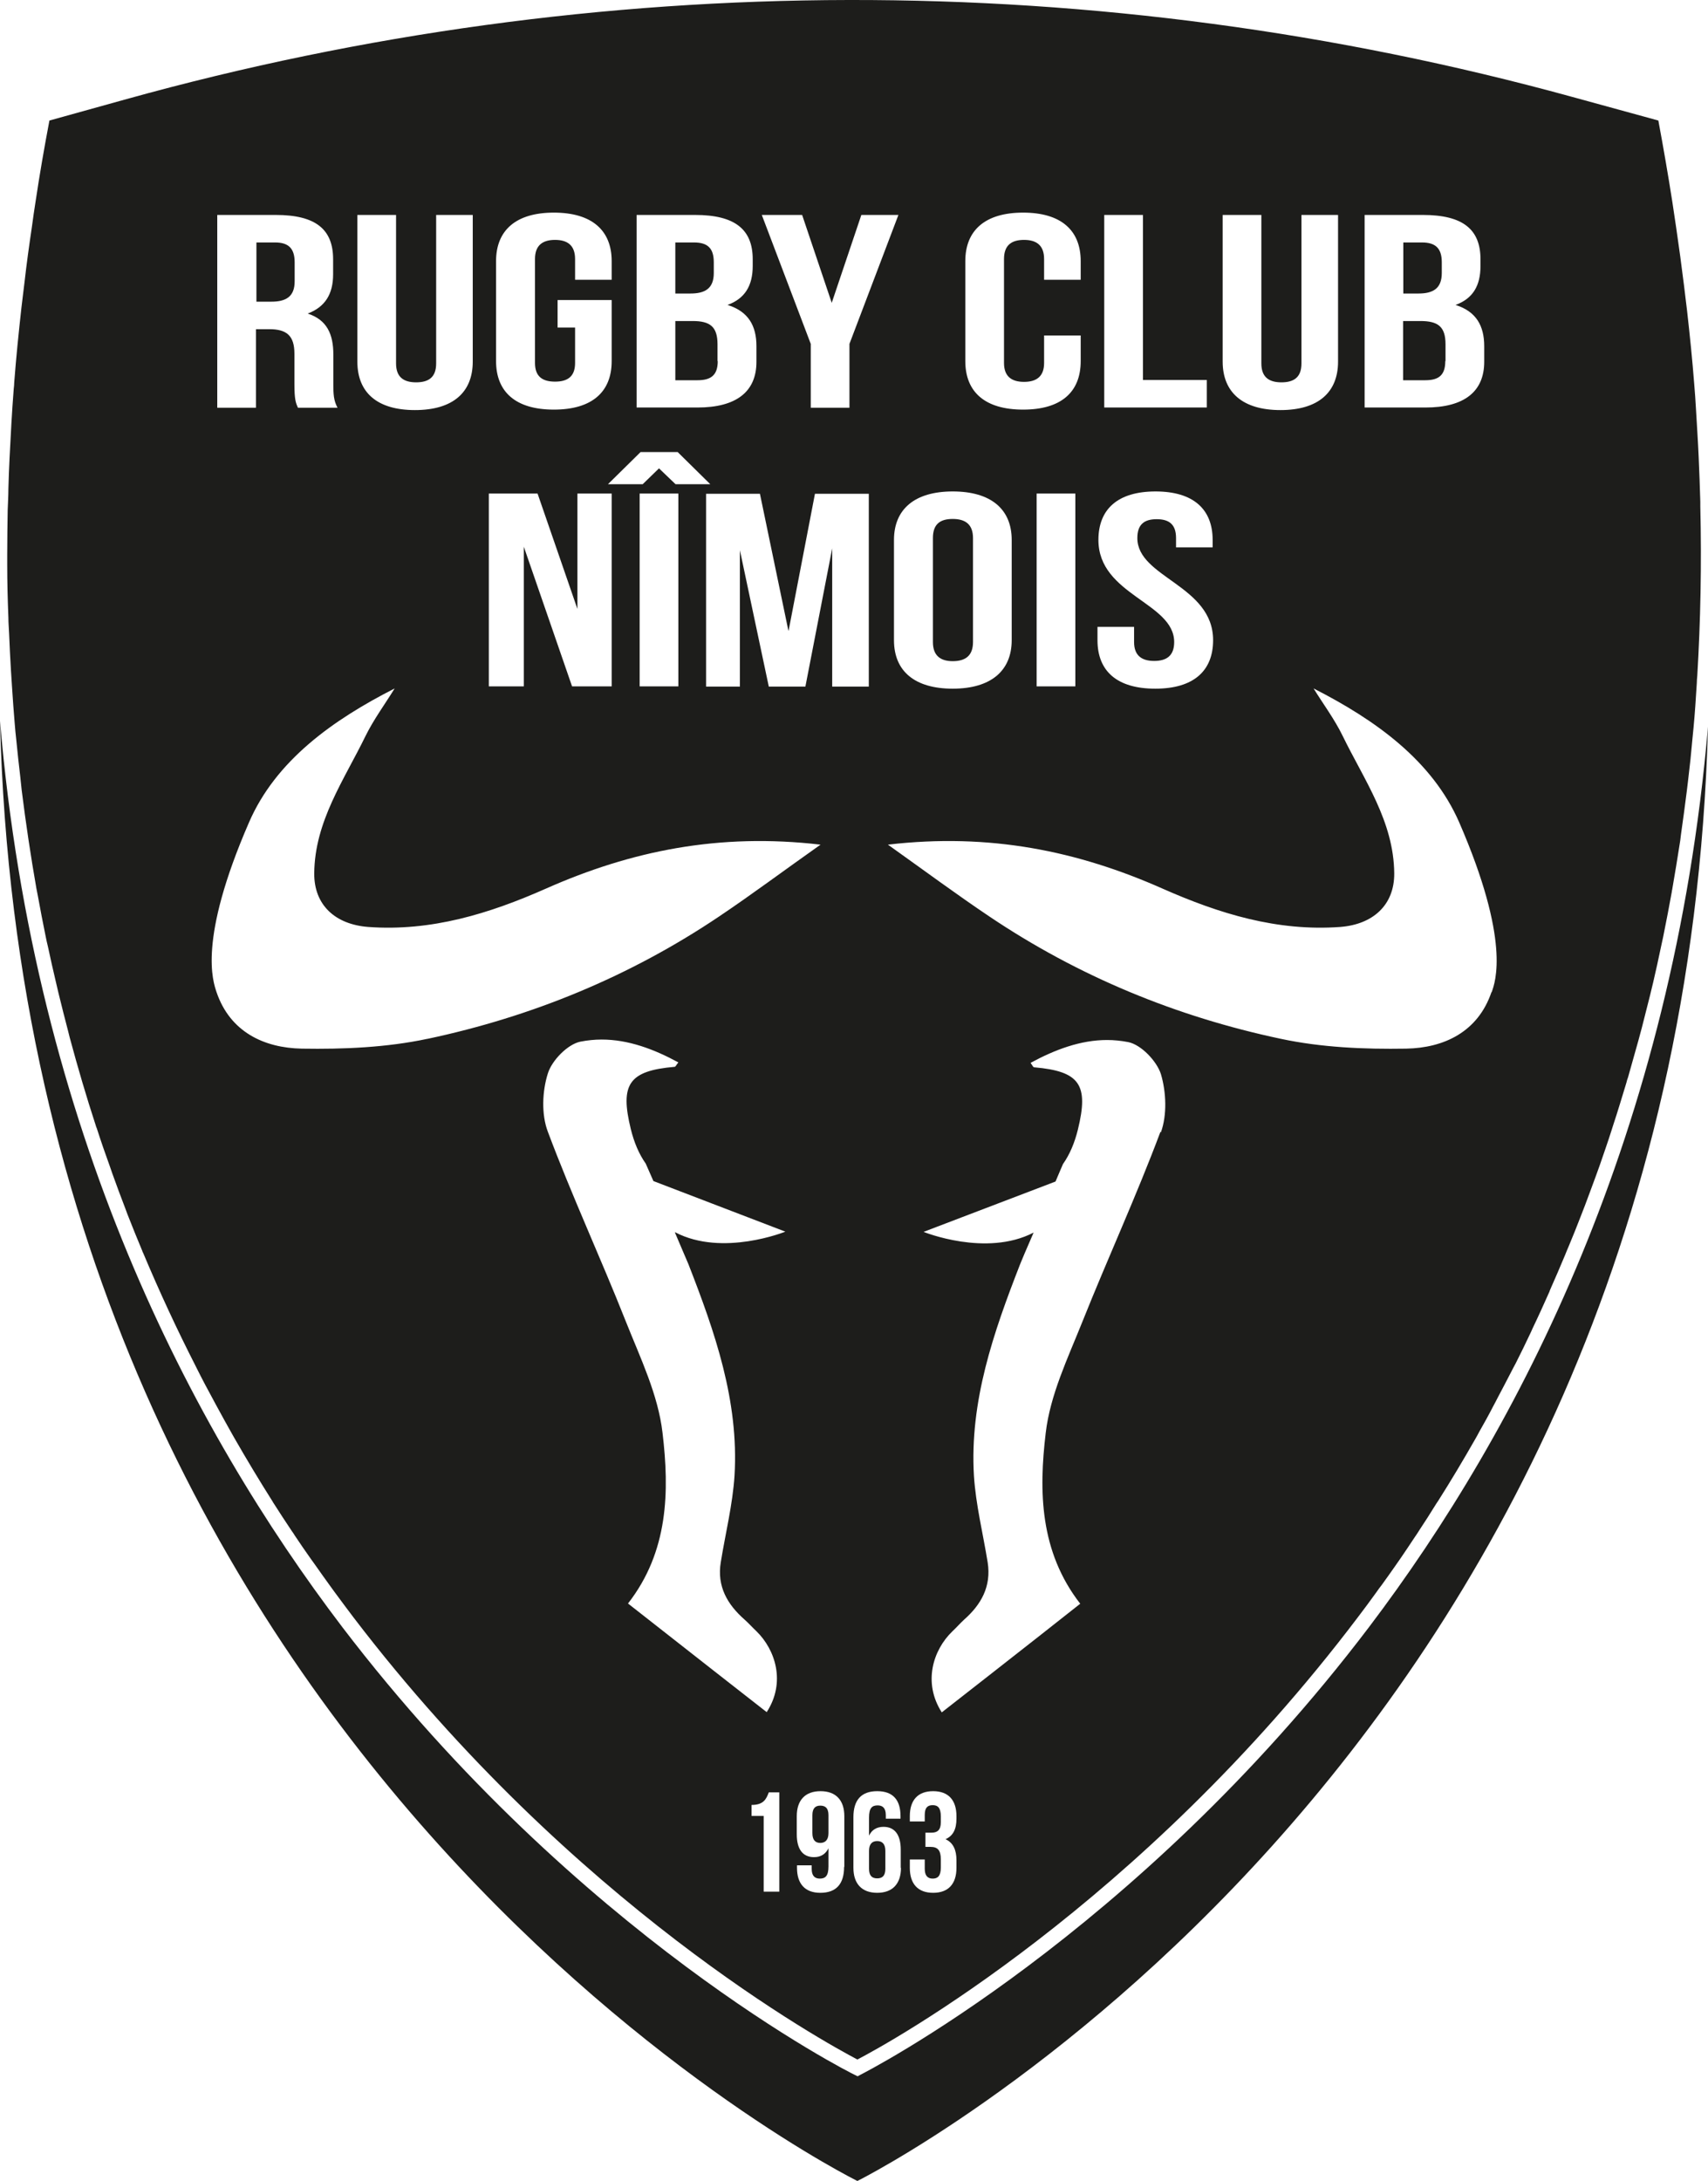
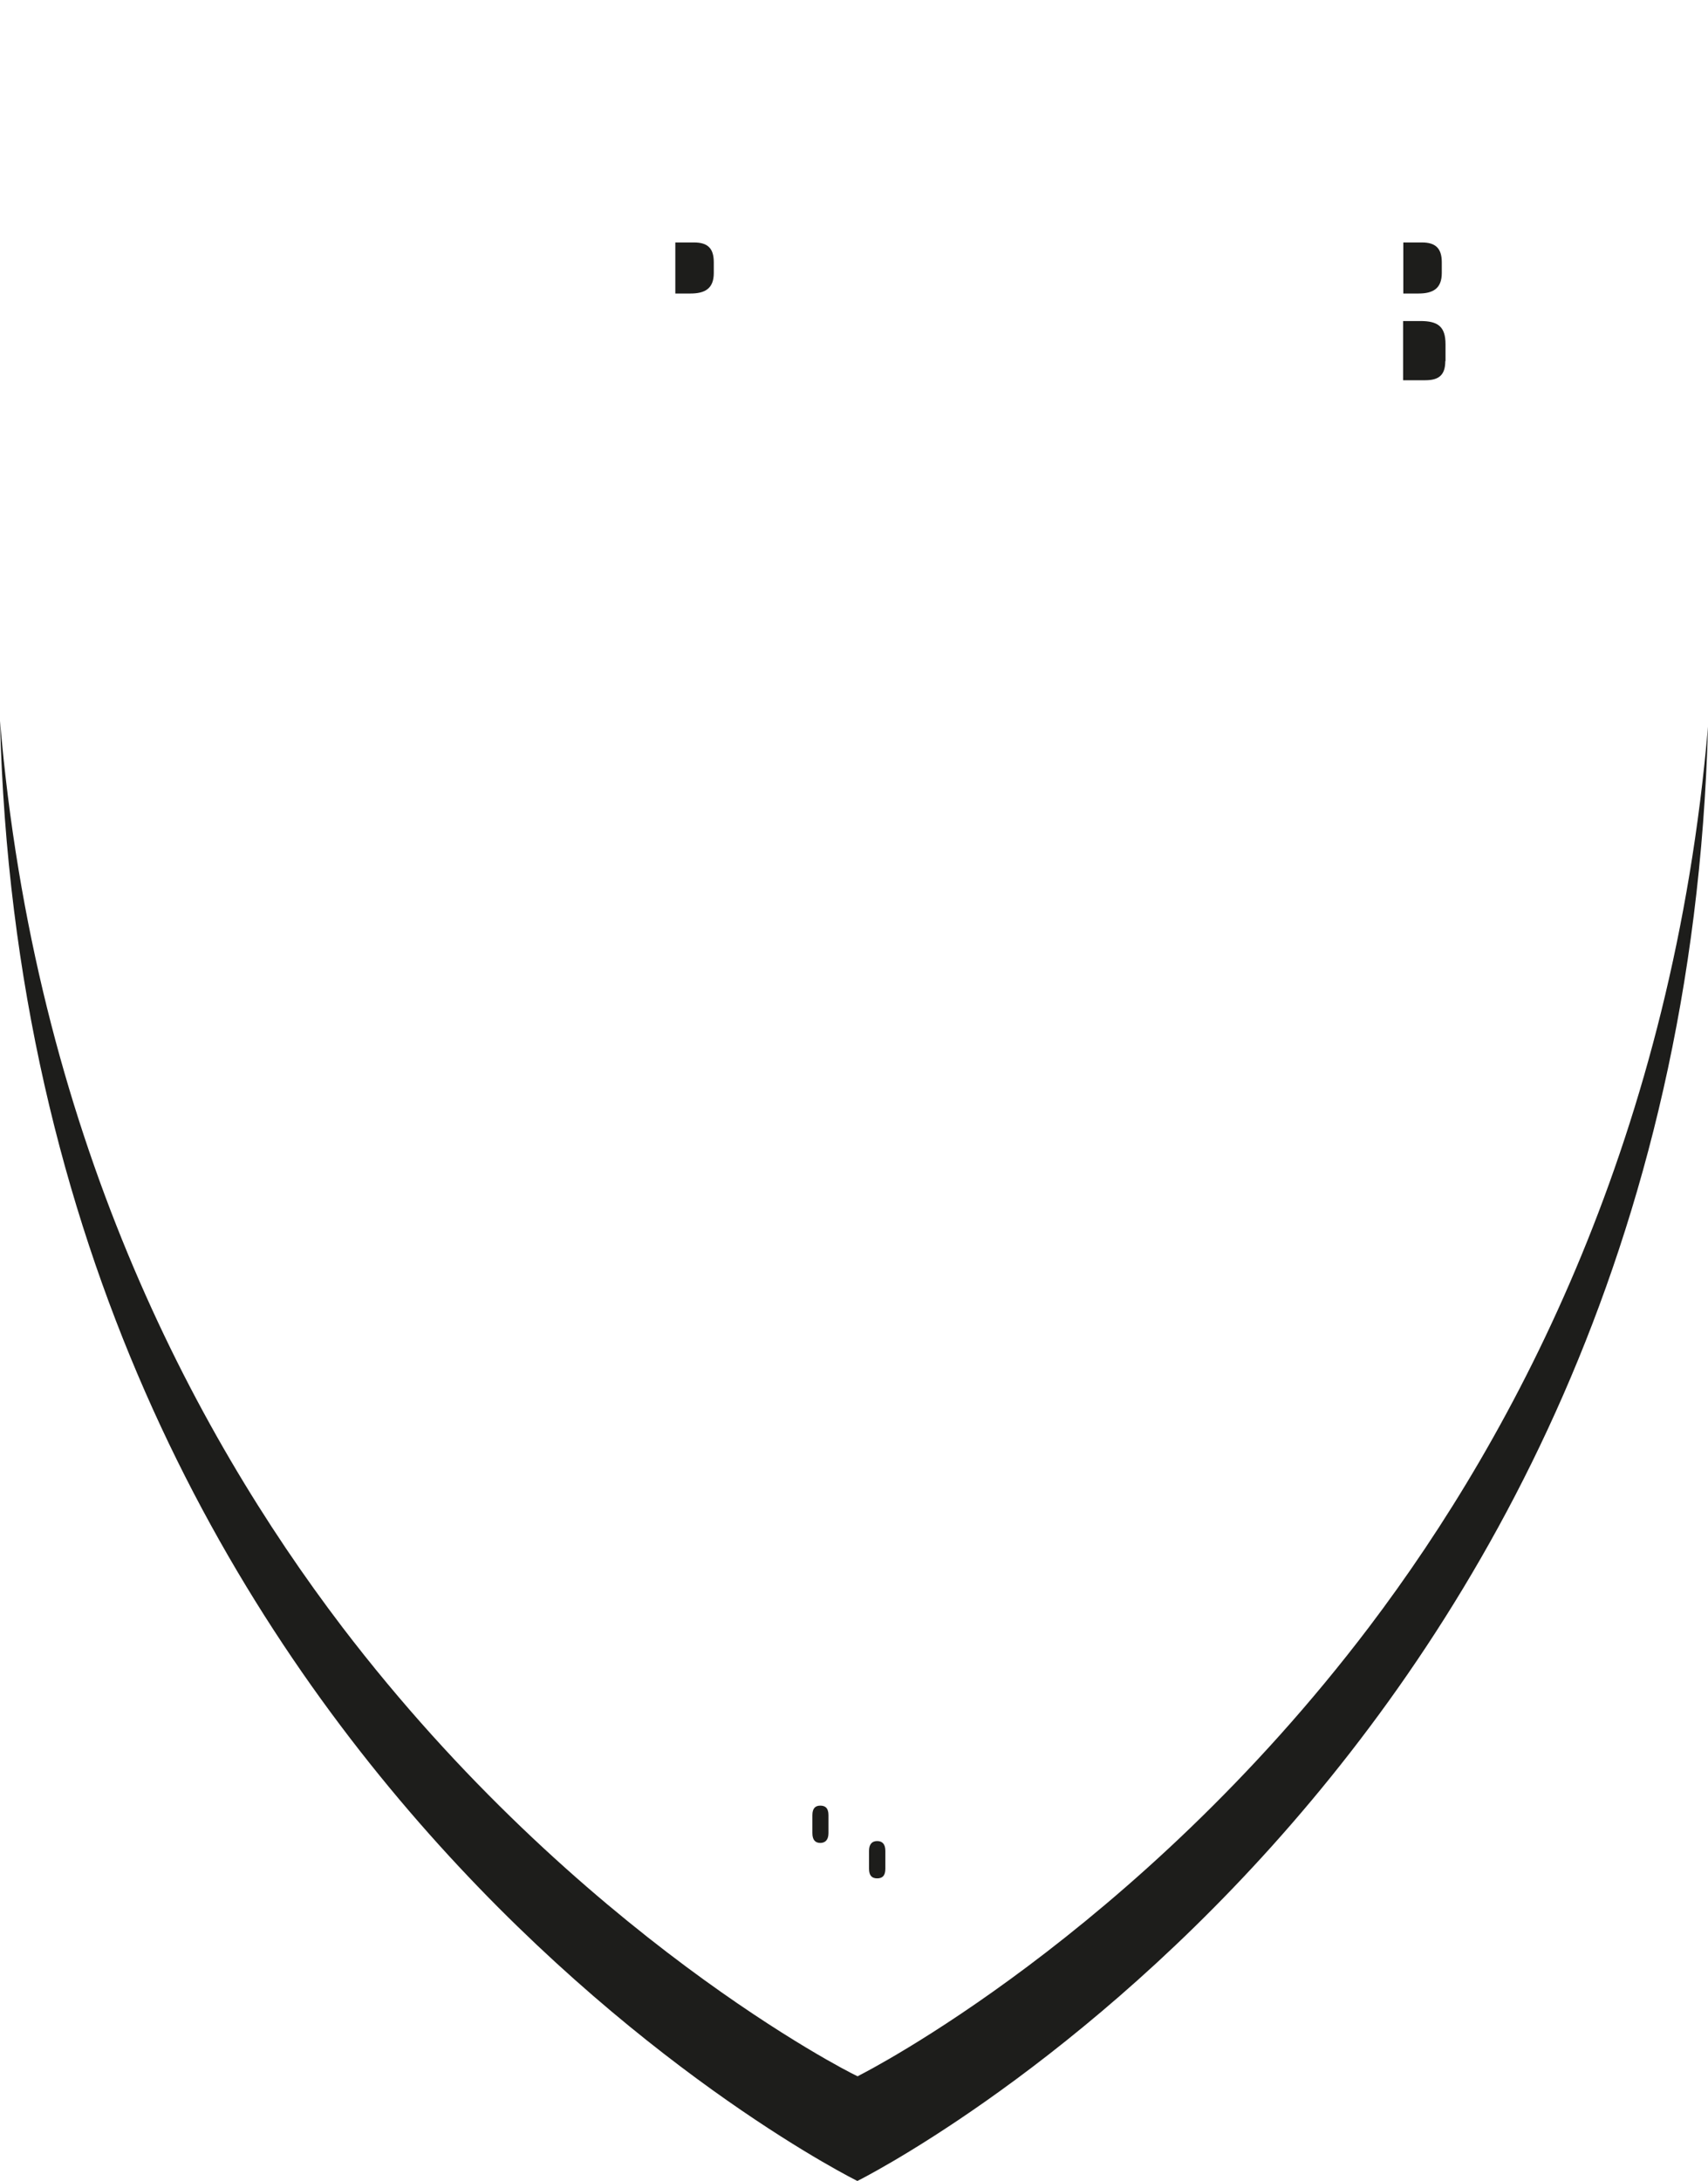
<svg xmlns="http://www.w3.org/2000/svg" id="Calque_2" data-name="Calque 2" viewBox="0 0 73.27 93.54">
  <defs>
    <style>
      .cls-1 {
        fill: #1d1d1b;
      }
    </style>
  </defs>
  <g id="Calque_1-2" data-name="Calque 1">
    <g>
      <path class="cls-1" d="M73.27,31.17c-1.21,44.85-36.49,62.38-36.49,62.38,0,0-35.64-17.6-36.78-62.63,1.49,17.58,8.22,30.38,14.69,38.88,10.12,13.26,21.84,19.14,21.96,19.19l.14.07.13-.07c.11-.06,11.76-5.95,21.81-19.2,6.4-8.45,13.04-21.17,14.54-38.62Z" />
      <g>
-         <path class="cls-1" d="M40.87,28.36c.54,0,.87-.23.87-.82v-4.46c0-.59-.33-.82-.87-.82s-.85.22-.85.82v4.46c0,.59.33.82.85.82Z" />
        <path class="cls-1" d="M30.62,11.71v-.46c0-.59-.25-.85-.85-.85h-.8v2.19h.65c.62,0,1-.21,1-.88Z" />
        <path class="cls-1" d="M37.63,78.97c-.21,0-.35.12-.35.42v.77c0,.3.13.41.35.41s.35-.11.35-.41v-.77c0-.3-.14-.42-.35-.42Z" />
-         <path class="cls-1" d="M30.78,15.49v-.72c0-.76-.32-1-1.07-1h-.74v2.54h.95c.56,0,.87-.2.87-.82Z" />
-         <path class="cls-1" d="M12.64,12.06v-.81c0-.59-.26-.85-.84-.85h-.8v2.54h.64c.62,0,1-.21,1-.87Z" />
-         <path class="cls-1" d="M35.19,77.45c-.21,0-.34.11-.34.41v.77c0,.31.14.42.34.42s.35-.12.35-.42v-.77c0-.31-.14-.41-.35-.41Z" />
-         <path class="cls-1" d="M72.94,21.71c0-.06,0-.13,0-.19-.02-.63-.04-1.27-.07-1.91-.03-.7-.08-1.42-.12-2.13-.02-.33-.04-.66-.07-.99-.08-1.05-.19-2.11-.31-3.18-.04-.35-.09-.71-.13-1.07-.1-.81-.21-1.62-.33-2.44-.06-.38-.11-.76-.17-1.14-.18-1.15-.38-2.31-.6-3.49l-3.72-1.02C47.14-1.42,25.7-1.38,5.43,4.25l-3.31.92c-.22,1.16-.42,2.31-.59,3.45-.06.37-.11.73-.16,1.1-.12.81-.23,1.6-.32,2.4-.04.36-.09.71-.13,1.07-.12,1.09-.23,2.16-.31,3.22,0,.09-.01.18-.02.26-.08,1.01-.13,2-.18,2.98-.02.44-.04.88-.05,1.32,0,.3-.02.61-.03.91-.01.64-.02,1.28-.02,1.91,0,.14,0,.28,0,.42,0,.77.02,1.53.05,2.28,0,.22.02.44.03.67.02.54.05,1.07.08,1.6.02.26.03.51.05.77.03.5.07.99.11,1.49.02.24.04.49.07.73.05.53.11,1.05.17,1.57.02.19.04.38.06.57.18,1.44.39,2.84.63,4.21.02.12.05.24.07.36.1.56.21,1.11.32,1.66.03.17.07.33.11.5.11.51.22,1.01.34,1.51.04.16.07.31.11.47.13.54.27,1.08.41,1.62.02.09.05.19.07.28.35,1.3.72,2.56,1.12,3.78.01.04.02.07.04.11.18.56.37,1.11.57,1.66.03.1.07.19.1.29.18.5.36.99.55,1.48.03.09.07.18.1.27.21.53.42,1.06.64,1.58,0,.02.02.05.03.07.71,1.69,1.46,3.3,2.24,4.83.03.05.05.11.08.16.23.46.47.91.71,1.35.03.05.05.1.08.15.26.48.52.95.78,1.41,0,0,0,0,0,0,.55.96,1.11,1.89,1.68,2.79,0,0,0,.02.01.02.26.41.53.82.79,1.21.05.07.1.14.14.21.23.34.45.67.68.99.06.08.12.17.18.25.22.32.45.63.67.94.05.07.11.15.16.22.27.37.55.74.82,1.1,9.44,12.37,20.29,18.27,21.62,18.97,1.33-.69,12.1-6.59,21.47-18.97.27-.35.53-.71.8-1.08.07-.1.14-.2.22-.3.2-.27.39-.55.59-.83.08-.12.17-.24.25-.36.19-.28.38-.56.57-.85.08-.12.16-.23.23-.35.22-.33.43-.66.64-1,.05-.08.1-.16.15-.23.54-.85,1.07-1.74,1.59-2.65.06-.1.11-.2.17-.31.2-.35.4-.71.59-1.08.07-.13.14-.26.21-.4.19-.35.37-.71.56-1.07.07-.13.13-.26.2-.38.21-.42.42-.84.62-1.27.03-.07.07-.14.1-.22.25-.52.49-1.05.73-1.59,0-.02.02-.04.02-.06.22-.5.44-1,.65-1.51.06-.14.11-.28.17-.41.17-.4.33-.81.49-1.22.06-.16.13-.33.19-.49.15-.41.31-.82.46-1.24.06-.16.11-.31.17-.47.17-.5.35-1,.51-1.51.02-.07.05-.15.07-.22.2-.6.38-1.21.57-1.83.02-.08.04-.16.07-.23.15-.53.3-1.06.45-1.6.05-.17.09-.35.14-.52.12-.46.23-.92.35-1.38.05-.19.09-.39.14-.58.11-.48.22-.96.32-1.45.04-.17.07-.34.11-.51.13-.63.25-1.28.37-1.93,0-.02,0-.04.01-.06.12-.7.24-1.41.35-2.13.01-.08.02-.17.03-.25.09-.62.17-1.24.25-1.86.02-.16.04-.33.06-.5.07-.57.13-1.14.18-1.72.02-.17.03-.34.05-.51.06-.63.1-1.27.14-1.91,0-.1.01-.21.02-.31.14-2.34.19-4.77.13-7.28ZM58.54,9.22h2.5c1.73,0,2.47.63,2.47,1.9v.29c0,.85-.33,1.4-1.07,1.67.89.28,1.23.9,1.23,1.77v.67c0,1.28-.86,1.96-2.52,1.96h-2.61v-8.27ZM52.45,9.22h1.66v6.37c0,.59.33.81.86.81s.86-.21.86-.81v-6.37h1.57v6.29c0,1.32-.85,2.08-2.47,2.08s-2.48-.76-2.48-2.08v-6.29ZM47.37,9.22h1.66v7.08h2.74v1.18h-4.4v-8.27ZM47.08,26.89h1.57v.65c0,.59.34.81.86.81s.86-.21.86-.81c0-1.7-3.25-2.01-3.25-4.38,0-1.32.83-2.08,2.45-2.08s2.45.76,2.45,2.08v.32h-1.57v-.4c0-.59-.3-.81-.83-.81s-.83.22-.83.81c0,1.7,3.25,2.02,3.25,4.38,0,1.32-.84,2.08-2.48,2.08s-2.48-.75-2.48-2.08v-.57ZM41.41,11.2c0-1.32.85-2.08,2.48-2.08s2.47.76,2.47,2.08v.8h-1.57v-.89c0-.59-.33-.82-.86-.82s-.86.22-.86.82v4.46c0,.59.34.81.86.81s.86-.22.86-.81v-1.18h1.57v1.1c0,1.33-.84,2.08-2.47,2.08s-2.48-.75-2.48-2.08v-4.3ZM46.13,21.17v8.27h-1.66v-8.27h1.66ZM40.87,21.08c1.64,0,2.53.76,2.53,2.08v4.3c0,1.32-.9,2.08-2.53,2.08s-2.52-.75-2.52-2.08v-4.3c0-1.32.89-2.08,2.52-2.08ZM34.41,9.22l1.27,3.77,1.27-3.77h1.59l-2.1,5.53v2.74h-1.66v-2.74l-2.1-5.53h1.74ZM33.83,27.05l1.13-5.87h2.31v8.27h-1.57v-5.93l-1.15,5.93h-1.57l-1.24-5.85v5.85h-1.45v-8.27h2.31l1.22,5.87ZM28.98,20.77l-.71-.68-.7.68h-1.49l1.4-1.38h1.59l1.4,1.38h-1.49ZM29.1,21.17v8.27h-1.66v-8.27h1.66ZM27.31,9.22h2.51c1.72,0,2.47.63,2.47,1.9v.29c0,.85-.34,1.4-1.08,1.67.9.28,1.24.9,1.24,1.77v.67c0,1.28-.86,1.96-2.53,1.96h-2.61v-8.27ZM21.28,11.2c0-1.32.85-2.08,2.48-2.08s2.48.76,2.48,2.08v.8h-1.57v-.89c0-.59-.33-.82-.86-.82s-.86.23-.86.82v4.46c0,.59.33.8.86.8s.86-.21.86-.8v-1.52h-.75v-1.18h2.32v2.62c0,1.32-.84,2.08-2.48,2.08s-2.48-.76-2.48-2.08v-4.3ZM20.97,21.17h2.09l1.71,4.95v-4.95h1.47v8.27h-1.7l-2.07-5.99v5.99h-1.5v-8.27ZM15.33,9.22h1.66v6.37c0,.59.33.81.86.81s.86-.21.86-.81v-6.37h1.57v6.29c0,1.32-.85,2.08-2.48,2.08s-2.47-.76-2.47-2.08v-6.29ZM9.33,9.22h2.5c1.73,0,2.46.63,2.46,1.9v.65c0,.85-.35,1.4-1.09,1.68.83.27,1.1.89,1.1,1.76v1.28c0,.4.01.69.18,1h-1.7c-.09-.21-.15-.34-.15-1.02v-1.3c0-.77-.33-1.05-1.08-1.05h-.57v3.37h-1.66v-8.27ZM18.33,44.56c-1.74.37-3.59.45-5.38.42-1.63-.03-3.08-.72-3.66-2.42-.15-.46-.81-2.22,1.39-7.28,1.15-2.66,3.6-4.4,6.25-5.75-.42.68-.9,1.33-1.25,2.04-.92,1.89-2.18,3.66-2.2,5.89-.01,1.36.9,2.19,2.31,2.3,2.71.2,5.2-.57,7.62-1.64,3.65-1.62,7.43-2.4,11.79-1.89-1.6,1.13-2.95,2.14-4.35,3.08-3.82,2.57-8.03,4.3-12.51,5.25ZM33.43,81.14h-.67v-3.25h-.52v-.47c.52,0,.63-.25.74-.54h.45v4.27ZM28.95,52.86c.29.69.54,1.26.58,1.36,1.14,2.92,2.17,5.87,1.98,9.07-.08,1.25-.39,2.48-.59,3.72-.17,1.03.28,1.81,1.02,2.46.18.16.34.34.51.5.81.79,1.27,2.19.44,3.47,0,0-4.02-3.14-5.95-4.66,1.74-2.23,1.78-4.82,1.48-7.33-.19-1.63-.95-3.2-1.57-4.76-1.08-2.73-2.32-5.4-3.35-8.15-.28-.74-.24-1.73,0-2.49.17-.56.85-1.26,1.4-1.37.31-.06.61-.09.91-.09,1.14,0,2.24.41,3.29.98-.09.11-.12.19-.16.19-1.97.17-2.35.75-1.88,2.67.14.57.35,1.07.64,1.48.03.07.16.36.33.75l5.66,2.17s-2.69,1.09-4.72.03ZM36.21,80.08c0,.72-.33,1.11-1.02,1.11-.66,0-1-.39-1-1.07v-.11h.63v.15c0,.3.13.42.35.42.24,0,.37-.12.37-.52v-.78c-.12.24-.32.38-.62.38-.49,0-.74-.35-.74-.98v-.78c0-.68.36-1.07,1.02-1.07s1.02.39,1.02,1.07v2.18ZM38.65,80.12c0,.68-.36,1.07-1.02,1.07s-1.02-.39-1.02-1.07v-2.18c0-.72.33-1.11,1.02-1.11s1,.39,1,1.07v.11h-.63v-.15c0-.31-.14-.42-.35-.42-.24,0-.37.11-.37.52v.78c.11-.24.32-.38.62-.38.49,0,.74.35.74.98v.78ZM41.03,78.01c0,.46-.15.74-.47.88.33.15.47.46.47.9v.33c0,.68-.34,1.07-1,1.07s-1-.39-1-1.07v-.36h.64v.4c0,.3.13.42.34.42s.35-.1.35-.48v-.34c0-.39-.13-.54-.44-.54h-.22v-.61h.26c.25,0,.4-.11.4-.45v-.24c0-.38-.13-.49-.35-.49s-.34.11-.34.42v.28h-.64v-.23c0-.68.34-1.07,1-1.07s1,.39,1,1.07v.11ZM49.78,48.55c-1.03,2.75-2.26,5.42-3.35,8.15-.62,1.55-1.38,3.13-1.57,4.76-.3,2.51-.26,5.09,1.48,7.33-1.93,1.53-5.94,4.66-5.94,4.66-.82-1.28-.37-2.68.45-3.47.17-.16.33-.34.5-.5.74-.65,1.18-1.43,1.02-2.46-.2-1.24-.51-2.47-.59-3.72-.19-3.19.84-6.15,1.98-9.07.04-.11.28-.67.58-1.36-2.04,1.06-4.72-.03-4.72-.03l5.66-2.16c.16-.39.29-.67.32-.75.29-.41.5-.91.64-1.48.47-1.92.09-2.5-1.88-2.67-.04,0-.07-.08-.15-.19,1.05-.57,2.15-.98,3.28-.98.3,0,.6.03.91.09.55.11,1.22.81,1.4,1.37.23.77.27,1.76,0,2.5ZM63.98,42.56c-.58,1.7-2.03,2.39-3.66,2.42-1.8.03-3.63-.05-5.37-.42-4.49-.95-8.69-2.68-12.51-5.25-1.4-.94-2.75-1.94-4.35-3.08,4.36-.51,8.14.27,11.79,1.89,2.42,1.07,4.91,1.84,7.62,1.64,1.4-.11,2.32-.94,2.31-2.3-.02-2.23-1.29-4-2.21-5.89-.35-.72-.83-1.36-1.25-2.04,2.65,1.35,5.09,3.09,6.25,5.75,2.2,5.07,1.55,6.83,1.39,7.28Z" />
+         <path class="cls-1" d="M35.19,77.45c-.21,0-.34.11-.34.41v.77c0,.31.14.42.34.42s.35-.12.35-.42v-.77c0-.31-.14-.41-.35-.41" />
        <path class="cls-1" d="M61.85,11.71v-.46c0-.59-.26-.85-.85-.85h-.8v2.19h.65c.62,0,1-.21,1-.88Z" />
        <path class="cls-1" d="M62.01,15.49v-.72c0-.76-.32-1-1.08-1h-.74v2.54h.95c.56,0,.86-.2.86-.82Z" />
      </g>
    </g>
  </g>
</svg>